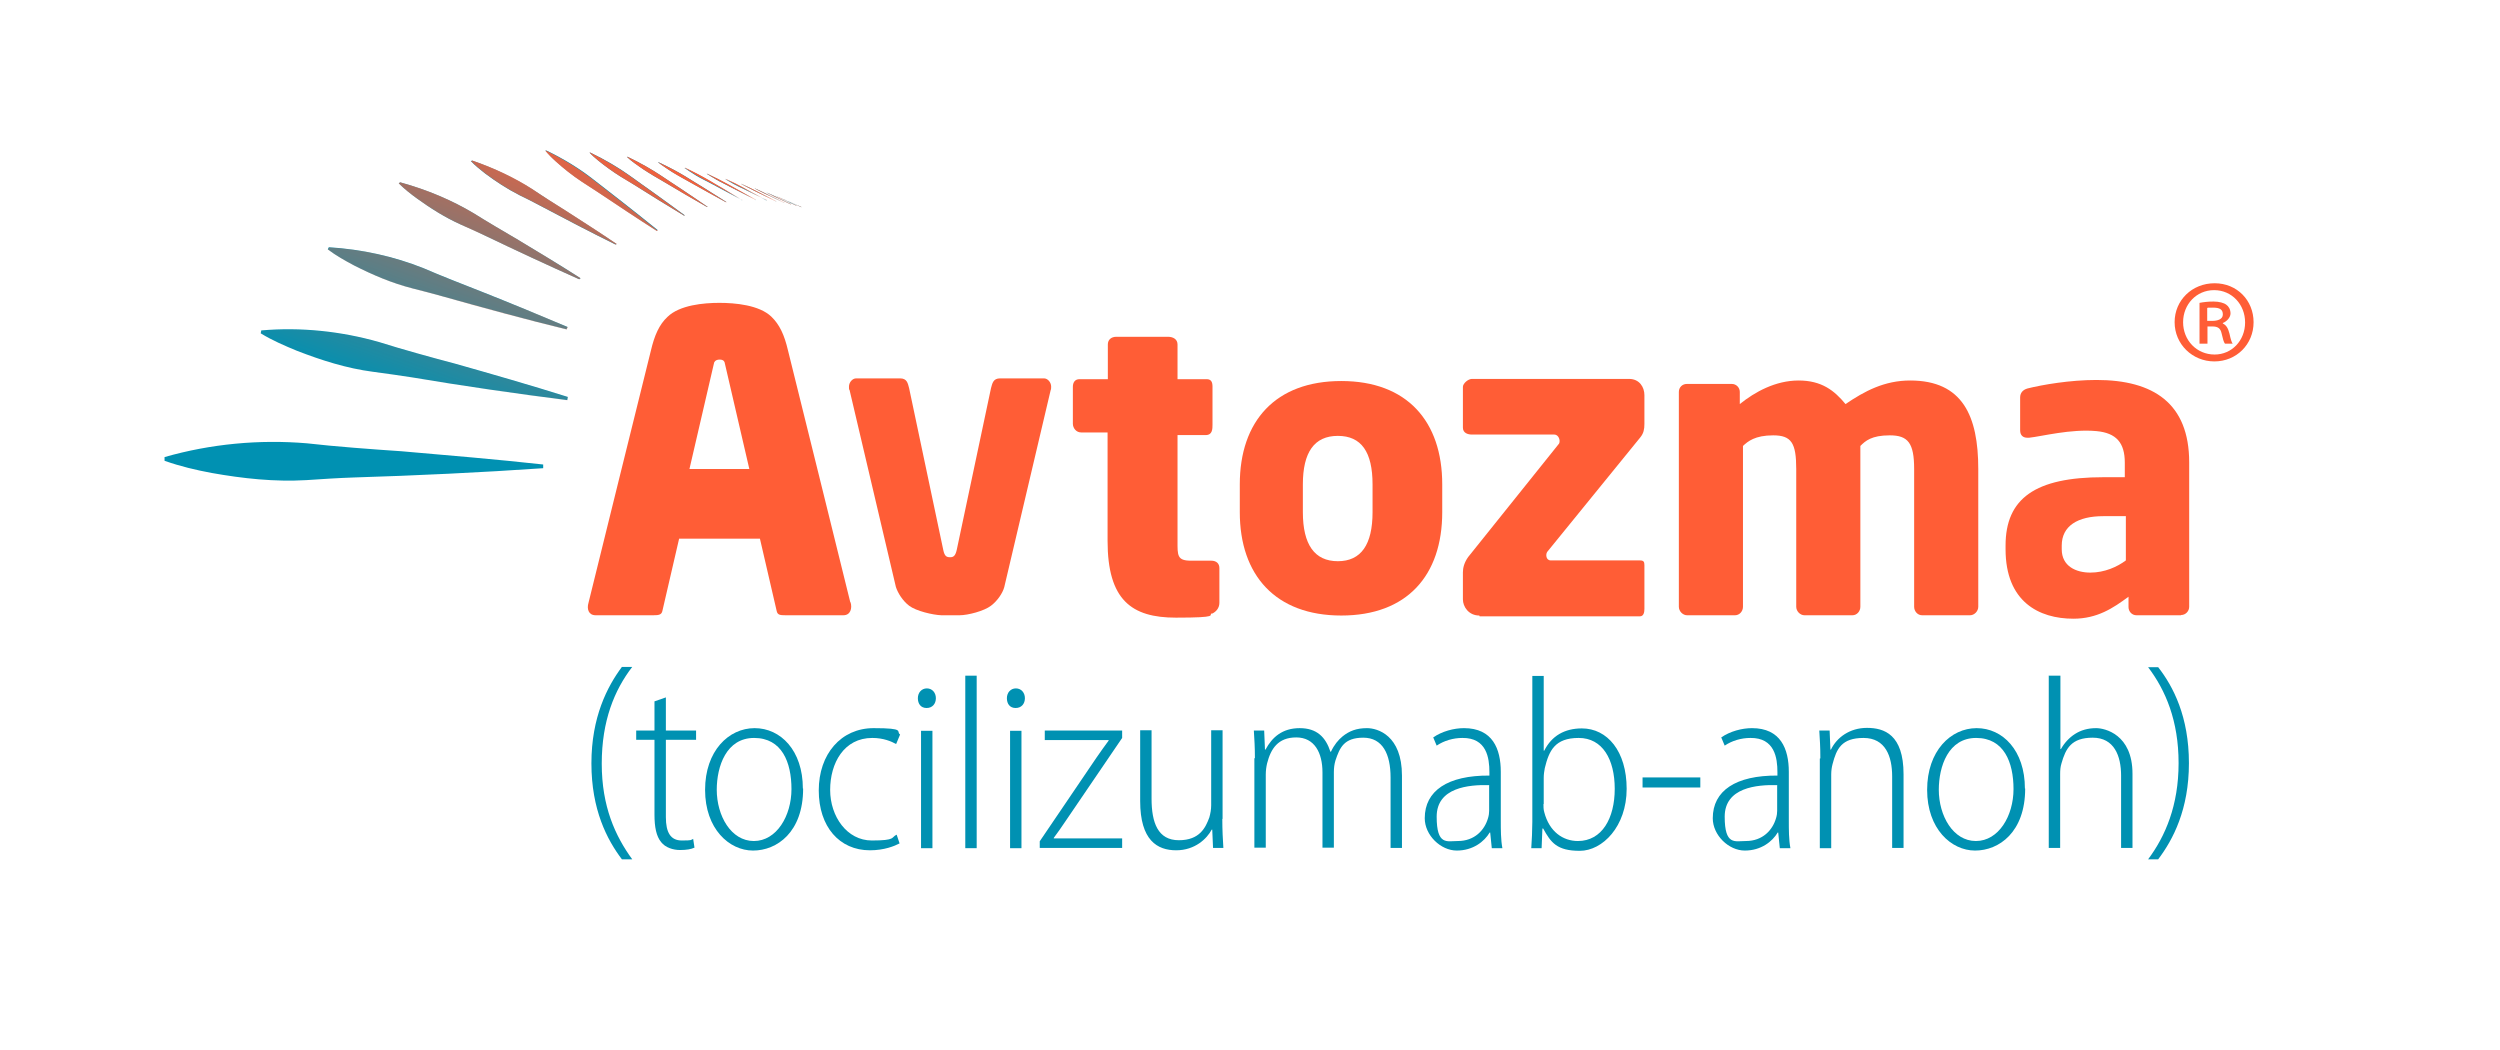
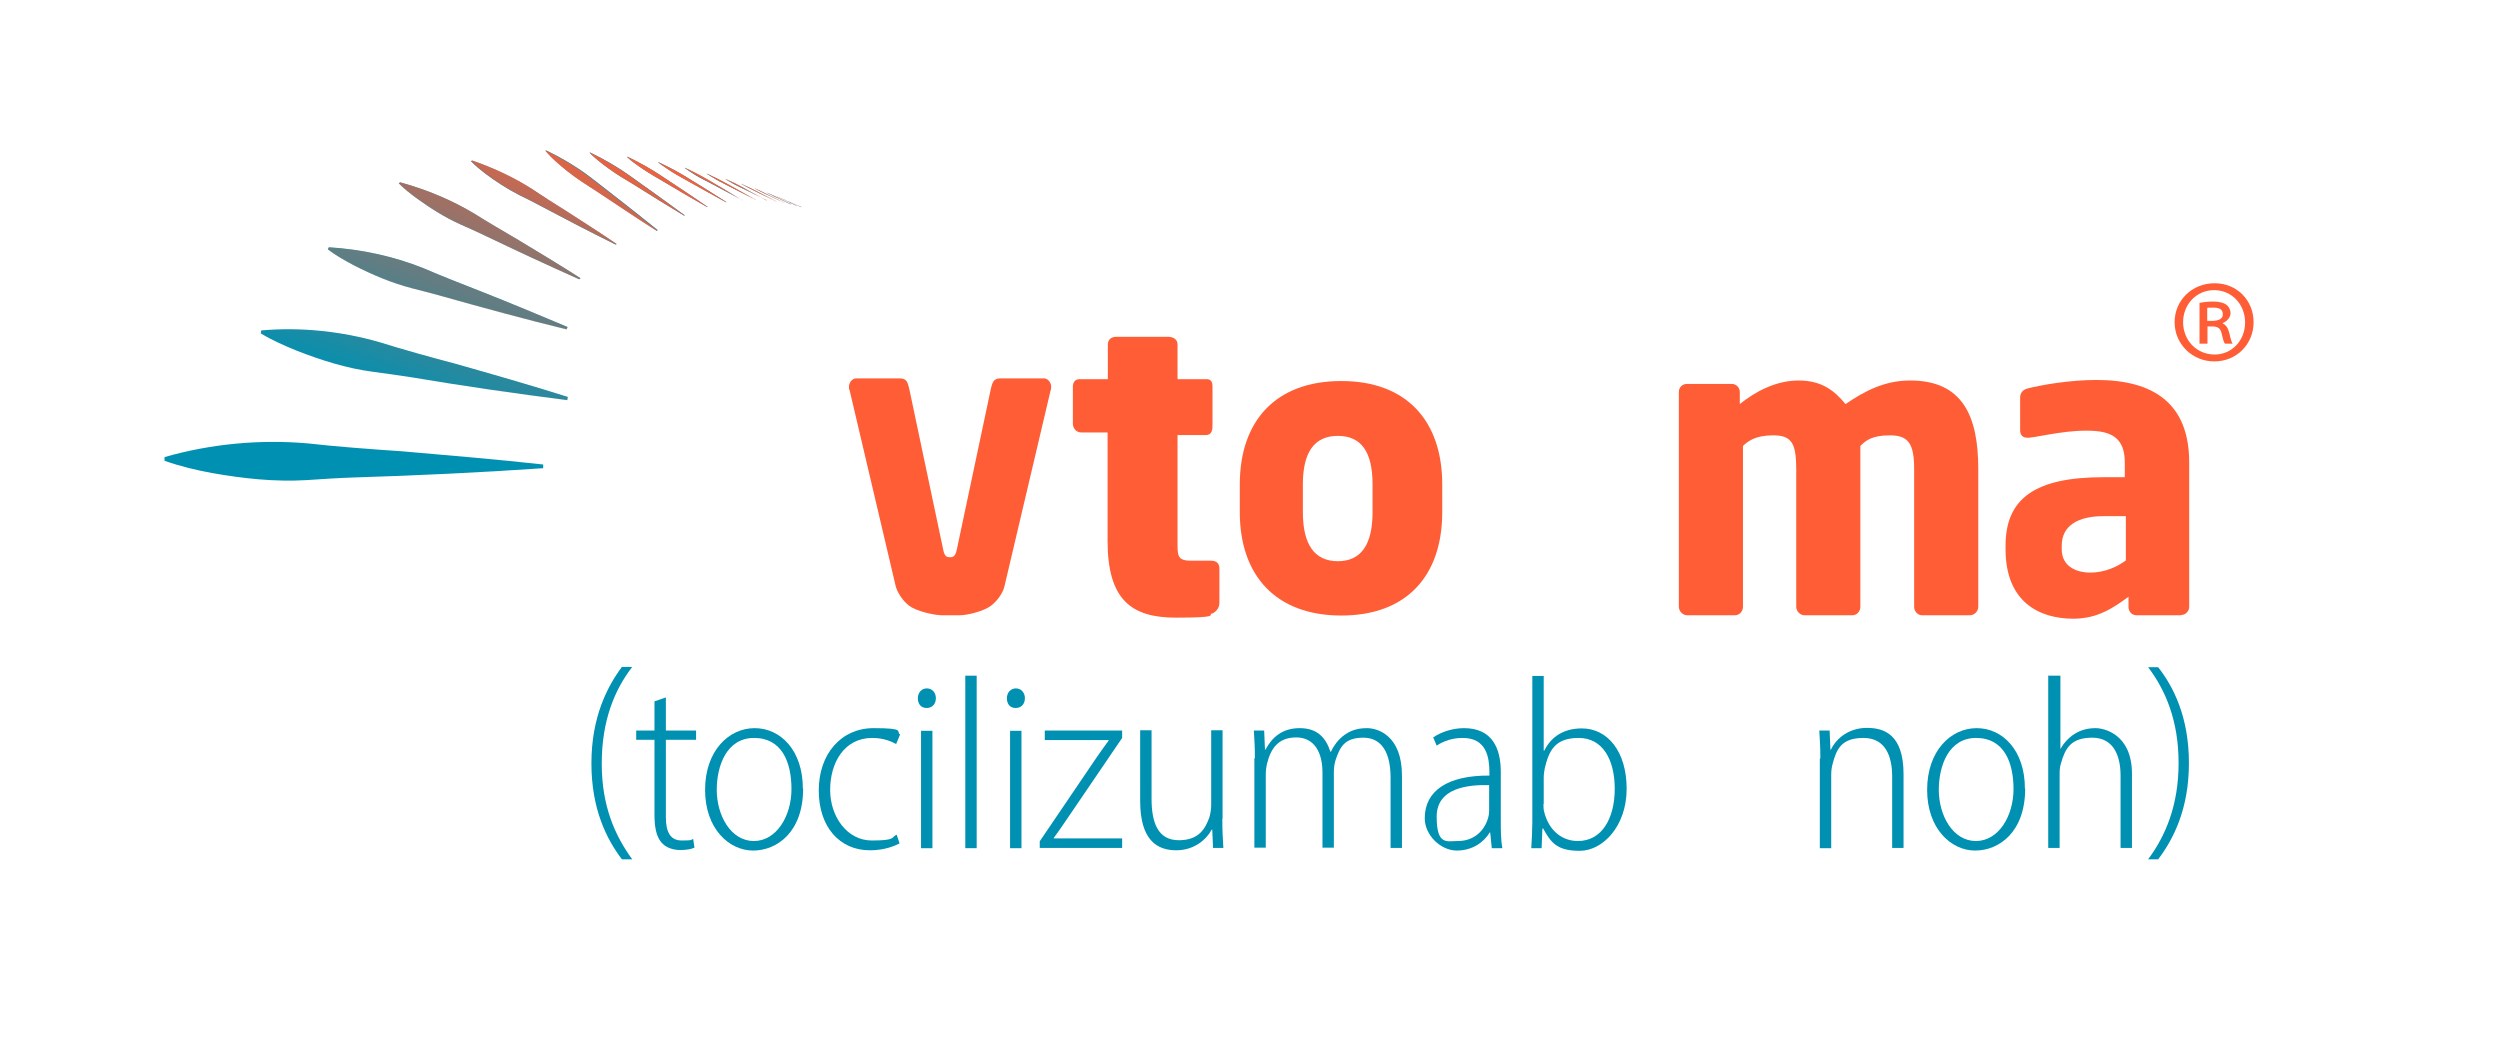
<svg xmlns="http://www.w3.org/2000/svg" id="Layer_1" version="1.1" viewBox="0 0 943.5 396.3">
  <defs>
    <style>
      .st0 {
        fill: url(#linear-gradient);
      }

      .st1 {
        fill: #0091b2;
      }

      .st2 {
        fill: #ff5d36;
      }
    </style>
    <linearGradient id="linear-gradient" x1="152.6" y1="206.9" x2="211.7" y2="44.4" gradientUnits="userSpaceOnUse">
      <stop offset=".3" stop-color="#ff5d36" stop-opacity="0" />
      <stop offset="1" stop-color="#ff5d36" />
    </linearGradient>
  </defs>
  <g>
    <path class="st1" d="M302.4,78.1c-1.2-.5-2.4-1.1-3.6-1.6-.3-.1-.6-.3-.9-.4-.6-.3-1.1-.5-1.6-.7-.2-.1-.5-.2-.6-.3h0c1.1.5,2,.9,2.8,1.3.4.2,1.1.5,1.6.7.8.4,1.6.8,2.3,1.1h0Z" />
    <path class="st1" d="M300.6,77.6c-1.4-.6-2.9-1.3-4.2-2-.3-.2-.7-.3-1.1-.5-.7-.3-1.3-.6-1.9-.9-.3-.1-.5-.3-.8-.4h0c1.2.6,2.4,1.1,3.3,1.5.5.3,1.3.6,1.9.9.9.4,1.9.9,2.8,1.3h0Z" />
    <path class="st1" d="M298.5,77.1c-1.6-.8-3.4-1.6-5-2.4-.4-.2-.8-.4-1.3-.6-.8-.4-1.6-.8-2.2-1.1-.3-.2-.6-.3-.9-.5h0c1.5.7,2.8,1.3,3.9,1.8.6.3,1.5.8,2.2,1.1,1.1.5,2.2,1.1,3.3,1.6h0Z" />
    <path class="st1" d="M295.9,76.5c-1.9-.9-4-1.9-5.9-2.8-.5-.2-1-.5-1.5-.7-1-.5-1.8-.9-2.6-1.3-.4-.2-.8-.4-1.1-.6h.1c1.7.8,3.3,1.5,4.6,2.2.7.4,1.8.9,2.6,1.3,1.3.6,2.6,1.3,3.9,2h-.1Z" />
    <path class="st1" d="M292.9,76c-2.3-1.1-4.8-2.3-7-3.4-.6-.3-1.2-.6-1.8-.9-1.2-.6-2.2-1.1-3.1-1.6-.5-.3-.9-.5-1.3-.7h.1c2.1,1,3.9,1.8,5.5,2.7.9.5,2.2,1.1,3.1,1.6,1.5.8,3.1,1.6,4.6,2.4,0,0-.1,0-.1,0h0Z" />
    <path class="st1" d="M289.3,75.6c-2.7-1.3-5.6-2.8-8.3-4.1-.7-.3-1.4-.7-2.1-1-1.4-.7-2.6-1.3-3.7-2-.5-.3-1.1-.6-1.5-.9h.1c2.4,1.1,4.6,2.2,6.5,3.2,1,.6,2.6,1.4,3.6,2,1.8,1,3.7,2,5.4,2.9,0,0-.1,0-.1,0h0Z" />
    <path class="st1" d="M285.1,75.4c-3.2-1.6-6.7-3.4-9.8-5-.8-.4-1.6-.8-2.5-1.3-1.7-.8-3-1.6-4.3-2.4-.6-.4-1.3-.8-1.8-1.1h.2c2.9,1.4,5.5,2.7,7.6,3.9,1.2.7,3,1.7,4.3,2.4,2.1,1.2,4.4,2.5,6.4,3.6h-.2s0,0,0,0Z" />
    <path class="st1" d="M280,75.5c-3.8-2-7.9-4.2-11.6-6.2-.9-.5-1.9-1-2.9-1.5-2-1-3.6-2-5.1-3-.8-.5-1.5-1-2.1-1.4h.2c3.4,1.6,6.5,3.2,9,4.7,1.4.9,3.6,2.1,5.1,3,2.5,1.5,5.2,3.1,7.5,4.5h-.2Z" />
    <path class="st1" d="M274,76.3c-4.5-2.5-9.3-5.1-13.7-7.6-1.1-.6-2.3-1.3-3.4-1.9-2.3-1.3-4.3-2.5-6.1-3.8-.9-.6-1.7-1.2-2.5-1.8h.2c4.1,1.9,7.6,3.8,10.7,5.7,1.7,1.1,4.2,2.6,6,3.7,2.9,1.8,6.1,3.8,8.9,5.6,0,0-.2,0-.2,0h0Z" />
    <path class="st1" d="M266.8,78.1c-5.3-3-11-6.4-16.1-9.4-1.3-.8-2.7-1.6-4.1-2.4-2.7-1.6-5-3.2-7.1-4.7-1.1-.8-2.1-1.6-2.9-2.4h.3c4.8,2.3,9,4.7,12.6,7.1,2,1.4,5,3.3,7.1,4.7,3.4,2.3,7.2,4.8,10.5,7.1,0,0-.3,0-.3,0h0Z" />
    <path class="st1" d="M258.2,81.4c-6.3-3.8-13-7.9-19.1-11.8-1.6-1-3.2-2-4.8-2.9-3.2-2-5.9-4-8.4-6-1.2-1-2.4-2-3.4-3.1h.3c5.7,2.7,10.7,5.7,14.9,8.7,2.3,1.7,5.9,4.2,8.4,6,4,2.9,8.5,6.1,12.4,9,0,0-.3,0-.3,0h0Z" />
    <path class="st1" d="M247.9,87.1c-7.4-4.7-15.3-10-22.5-14.8-1.8-1.2-3.8-2.5-5.7-3.7-3.8-2.5-7-5.1-9.9-7.7-1.5-1.3-2.8-2.7-4-4.1h.4c6.7,3.2,12.6,6.9,17.6,10.8,2.8,2.2,6.9,5.4,9.9,7.7,4.8,3.7,10,7.9,14.6,11.6,0,0-.4,0-.4,0h0Z" />
    <path class="st1" d="M232.3,92.3c-9.5-4.7-19.7-10-28.9-14.9-2.4-1.3-4.8-2.5-7.3-3.7-4.9-2.5-9.1-5.3-13-8.2-1.9-1.5-3.8-3-5.4-4.7l.5-.2c8.4,2.9,16,6.6,22.5,10.7,3.6,2.4,9,5.9,12.9,8.3,6.2,4,13.1,8.4,19.1,12.5,0,0-.5.2-.5.2h0Z" />
    <path class="st1" d="M218.6,105.4c-11.7-5.2-24.3-11.1-35.8-16.6-2.9-1.4-6-2.8-9-4.1-6-2.7-11.3-6.1-16.3-9.7-2.5-1.8-4.9-3.7-7-5.8l.5-.4c10.2,2.8,19.6,6.8,27.8,11.7,4.6,2.9,11.4,6.9,16.2,9.7,7.8,4.7,16.5,9.9,24.1,14.8,0,0-.5.4-.5.4h0Z" />
    <path class="st1" d="M213.9,124.3c-15.2-3.7-31.6-8.2-46.6-12.4-3.8-1.1-7.8-2.1-11.7-3.1-7.8-2-15-5.1-21.9-8.6-3.4-1.8-6.8-3.7-10-6.1l.4-.8c12.6.8,24.7,3.5,35.7,7.9,6.2,2.7,15.4,6.3,21.8,8.8,10.6,4.2,22.2,9,32.6,13.4,0,0-.4.8-.4.8h0Z" />
    <path class="st1" d="M214.1,151c-19-2.4-39.8-5.4-58.7-8.6-4.9-.8-9.8-1.4-14.7-2.1-9.9-1.3-19.3-4.3-28.6-7.9-4.6-1.9-9.3-3.9-13.7-6.6l.2-1.1c15-1.3,30.1.3,44.5,4.4,8.2,2.6,20.1,5.9,28.5,8.1,13.8,3.9,29.1,8.3,42.7,12.6,0,0-.2,1.1-.2,1.1h0Z" />
    <path class="st1" d="M205,176.7c-23.1,1.6-48.4,2.8-71.5,3.5-6,.2-11.9.6-17.9,1-12,.7-23.9-.6-35.7-2.7-5.9-1.1-11.9-2.5-17.8-4.6v-1.4c17.5-5,35.7-6.7,53.7-5.2,10.3,1.2,25.2,2.3,35.7,3,17.3,1.5,36.3,3.1,53.5,5,0,0,0,1.4,0,1.4h0Z" />
  </g>
  <path class="st0" d="M302.4,78.1c-1.2-.5-2.4-1.1-3.6-1.6-.3-.1-.6-.3-.9-.4-.6-.3-1.1-.5-1.6-.7-.2-.1-.5-.2-.6-.3h0c1.1.5,2,.9,2.8,1.3.4.2,1.1.5,1.6.7.8.4,1.6.8,2.3,1.1h0ZM300.6,77.6h0c-.9-.4-1.9-.9-2.8-1.3-.6-.3-1.3-.6-1.9-.9-.9-.5-2.1-1-3.3-1.5h0c.2,0,.5.2.8.4.6.3,1.2.6,1.9.9.4.2.7.3,1.1.5,1.3.6,2.8,1.3,4.2,2h0ZM298.5,77.1h0c-1-.5-2.2-1.1-3.3-1.6-.7-.3-1.6-.8-2.2-1.1-1.1-.5-2.4-1.2-3.9-1.8h0c.3.1.6.3.9.5.7.3,1.4.7,2.2,1.1.4.2.8.4,1.3.6,1.6.8,3.4,1.6,5,2.4h0ZM295.9,76.5h.1c-1.2-.6-2.6-1.3-3.9-1.9-.8-.4-1.9-.9-2.6-1.3-1.3-.7-2.9-1.4-4.6-2.2h-.1c.3.2.7.4,1.1.6.8.4,1.6.8,2.6,1.3.5.2,1,.5,1.5.7,1.9.9,4,1.9,5.9,2.8h0ZM292.9,76s.1,0,.1,0c-1.4-.8-3.1-1.6-4.6-2.4-.9-.5-2.2-1.1-3.1-1.6-1.6-.8-3.4-1.7-5.5-2.6h-.1c.4.2.8.4,1.3.7.9.5,1.9,1,3.1,1.6.6.3,1.2.6,1.8.9,2.2,1.1,4.7,2.3,7,3.4h0ZM289.3,75.6s.1,0,.1,0c-1.7-.9-3.6-2-5.4-2.9-1.1-.6-2.6-1.4-3.6-2-1.8-1-4-2.1-6.5-3.2h-.1c.4.3,1,.6,1.5.9,1.1.6,2.3,1.3,3.7,2,.7.3,1.4.7,2.1,1,2.6,1.3,5.5,2.8,8.3,4.1h0ZM285.1,75.4h.2c-2-1.1-4.3-2.4-6.4-3.6-1.3-.7-3.1-1.7-4.3-2.4-2.2-1.2-4.8-2.5-7.6-3.8h-.2c.5.3,1.1.7,1.8,1.1,1.3.8,2.7,1.6,4.3,2.4.8.4,1.7.8,2.5,1.3,3.1,1.6,6.6,3.4,9.8,5h0ZM280,75.5h.2c-2.4-1.4-5.1-3-7.5-4.5-1.5-.9-3.7-2.1-5.1-3-2.6-1.5-5.6-3.1-9-4.7h-.2c.6.4,1.3.9,2.1,1.4,1.5,1,3.2,2,5.1,3,1,.5,2,1,2.9,1.5,3.7,2,7.8,4.2,11.6,6.2h0ZM274,76.3s.2,0,.2,0c-2.8-1.8-6-3.8-8.9-5.6-1.8-1.1-4.3-2.7-6-3.7-3-1.9-6.6-3.8-10.7-5.7h-.2c.7.6,1.6,1.2,2.5,1.8,1.8,1.2,3.7,2.5,6.1,3.8,1.1.6,2.3,1.3,3.4,1.9,4.4,2.5,9.2,5.1,13.7,7.6h0ZM266.8,78.1s.3,0,.3,0c-3.3-2.3-7.1-4.8-10.5-7.1-2.1-1.4-5.1-3.4-7.1-4.7-3.6-2.4-7.8-4.8-12.6-7.1h-.3c.8.8,1.8,1.6,2.9,2.4,2.1,1.6,4.4,3.1,7.1,4.7,1.4.8,2.7,1.6,4.1,2.4,5.1,3.1,10.8,6.4,16.1,9.4h0ZM258.2,81.4s.3,0,.3,0c-3.9-2.9-8.4-6.1-12.4-9-2.5-1.8-6-4.3-8.4-6-4.2-3-9.3-6-14.9-8.8h-.3c1,1.1,2.2,2.1,3.4,3.1,2.5,2,5.2,4,8.4,6,1.6,1,3.2,2,4.8,2.9,6.1,3.8,12.8,8,19.1,11.8h0ZM247.9,87.1s.4,0,.4,0c-4.6-3.7-9.8-7.9-14.6-11.6-2.9-2.3-7.1-5.5-9.9-7.7-5-3.9-10.9-7.6-17.6-10.9h-.4c1.2,1.5,2.6,2.8,4,4.1,2.9,2.6,6.1,5.2,9.9,7.7,1.9,1.2,3.8,2.5,5.7,3.7,7.2,4.8,15.1,10.1,22.5,14.8h0ZM232.3,92.3s.5-.2.5-.2c-6-4.1-12.9-8.5-19.1-12.5-3.8-2.4-9.3-5.8-12.9-8.3-6.5-4.2-14.1-7.8-22.5-10.7l-.5.2c1.6,1.7,3.5,3.2,5.4,4.7,3.9,2.9,8.1,5.7,13,8.2,2.4,1.2,4.9,2.4,7.3,3.7,9.2,4.9,19.4,10.2,28.9,14.9h0ZM218.6,105.4s.5-.4.5-.4c-7.6-4.8-16.2-10.1-24.1-14.8-4.8-2.8-11.6-6.8-16.2-9.7-8.2-4.9-17.5-8.9-27.8-11.7l-.5.4c2.1,2.1,4.5,4,7,5.8,5,3.6,10.2,6.9,16.3,9.7,3,1.4,6,2.7,9,4.1,11.4,5.5,24.1,11.4,35.8,16.6h0ZM213.9,124.3s.4-.8.4-.8c-10.4-4.5-22-9.2-32.6-13.4-6.5-2.5-15.6-6.1-21.8-8.8-11.1-4.4-23.1-7.2-35.7-7.9l-.4.8c3.1,2.3,6.5,4.3,10,6.1,6.9,3.5,14.1,6.6,21.9,8.6,3.9,1,7.8,2,11.7,3.1,15,4.3,31.4,8.7,46.6,12.4h0ZM214.1,151s.2-1.1.2-1.1c-13.7-4.3-28.9-8.7-42.7-12.6-8.4-2.3-20.3-5.5-28.5-8.1-14.4-4.1-29.5-5.6-44.5-4.4l-.2,1.1c4.5,2.7,9.1,4.7,13.7,6.6,9.3,3.6,18.7,6.6,28.6,7.9,4.9.7,9.8,1.3,14.7,2.1,19,3.1,39.7,6.2,58.7,8.6h0ZM205,176.7s0-1.4,0-1.4c-17.2-1.9-36.2-3.6-53.5-5-10.5-.7-25.4-1.8-35.7-3-18-1.5-36.2.2-53.7,5.2v1.4c5.9,2.1,11.8,3.5,17.7,4.6,11.8,2.1,23.7,3.4,35.7,2.7,6-.4,11.9-.8,17.9-1,23.2-.7,48.5-1.9,71.5-3.5h0Z" />
  <g>
    <path class="st2" d="M850.5,121.6c0,8.4-6.5,14.8-14.8,14.8s-15-6.5-15-14.8,6.6-14.7,15.1-14.7,14.7,6.5,14.7,14.7ZM823.9,121.6c0,6.8,5.1,12.2,11.9,12.2,6.5,0,11.5-5.3,11.5-12.1s-5-12.2-11.7-12.2-11.7,5.4-11.7,12.1ZM833,129.7h-2.9v-15.4c1.6-.3,3.2-.5,5.3-.5s3.9.5,4.8,1.2c.9.6,1.6,1.8,1.6,3.3s-1.4,3-2.9,3.6v.2c1.3.6,2,1.8,2.5,3.8.5,2.3.8,3.2,1.2,3.8h-2.9c-.5-.6-.8-1.9-1.3-4-.4-1.8-1.4-2.5-3.5-2.5h-1.8v6.5ZM833,121.1h1.9c2,0,4-.6,4-2.4s-1-2.6-3.7-2.6-1.8,0-2.2.2v4.8Z" />
    <g>
      <path class="st2" d="M457.4,231.6c1.4-.6,2.8-2,2.8-4.1v-13.1c0-1.7-1.1-2.8-3.1-2.8h-7.7c-5.2,0-5-2.1-5-7.3v-40.1h10.6c2.6,0,2.6-2.3,2.6-4v-14.3c0-1.7-.5-2.8-2.2-2.8h-11v-13.1c0-2-1.7-2.9-3.6-2.9h-19.5c-1.9,0-3.2,1.1-3.2,2.9v13.1h-10.7c-1.7,0-2.5,1.2-2.5,2.9v13.9c0,1.7,1.3,3.3,3.1,3.3h10s0,40.9,0,40.9c0,22.3,9,29,25.8,29s12.1-1,13.5-1.6Z" />
      <path class="st2" d="M702.1,229c0,1.7-1.3,3.2-3,3.2h-18.1c-1.6,0-3.1-1.5-3.1-3.2v-52c0-9.8-1.8-12.7-8.7-12.7s-9.6,2.3-11.4,4v60.7c0,1.7-1.3,3.2-3,3.2h-18.1c-1.6,0-3.1-1.5-3.1-3.2v-81.1c0-1.7,1.3-3,3-3h17c1.7,0,3,1.4,3,3v4.6c5.7-4.6,13.5-8.9,22.2-8.9s13.5,3.8,17.7,8.9c7.2-4.9,14.7-8.9,24.4-8.9,19.8,0,25.7,13.4,25.7,33.4v52c0,1.7-1.5,3.2-3.1,3.2h-18.1c-1.7,0-3-1.5-3-3.2v-52c0-9.8-2.3-12.7-9.2-12.7s-9.2,2.1-11.1,4v60.7Z" />
      <path class="st2" d="M823.1,232.2h-16.8c-1.7,0-3-1.4-3-3.1v-3.9c-5.8,4.3-11.8,8.3-20.8,8.3-13,0-25.6-6.4-25.6-26.2v-1.4c0-17.8,11.2-25.8,36.9-25.8h8.1v-5.5c0-7.5-3.2-11.2-10.7-11.9-9.6-.9-20.7,2-25.4,2.5h-.7c-1.5,0-2.7-.8-2.7-2.8v-12.4c0-1.7,1-2.9,2.8-3.4,5.6-1.4,16-3.2,26-3.2,21.5,0,35,8.8,35,31.1v54.5c0,1.7-1.4,3.1-3,3.1ZM802.3,194.8h-8.5c-9.7,0-15.7,3.7-15.7,11.1v1.4c0,6.4,5.4,8.8,10.8,8.8s10.2-2.2,13.4-4.6v-16.8Z" />
-       <path class="st2" d="M558.3,232.3c-4,0-6.2-3.3-6.2-6.1v-10.2c0-1.7.5-3.7,2-5.8l34.3-42.8c.6-1.2-.2-3.4-1.8-3.4h-31.1c-1.4,0-3.4-.5-3.4-2.6v-15.4c0-1.3,2-3,3.4-3h59.3c4,0,5.8,3.2,5.8,6.1v10.9c0,2-.3,3.5-1.5,5l-35.2,43.3c-.6.9-.5,3.2,1.4,3.2h33.6c1.4,0,1.7.5,1.7,1.8v16.5c0,1.3-.3,2.8-1.7,2.8h-60.5Z" />
      <path class="st2" d="M394,142.8h-16.6c-2.6,0-2.9,1.9-3.4,3.7l-12.9,60.9c-.5,2.3-1.2,2.9-2.5,2.9s-2.1-.3-2.6-2.7l-12.9-61.1c-.5-1.9-.8-3.7-3.4-3.7h-16.6c-1.4,0-2.7,1.5-2.7,3.1s0,.9.2,1.2l17.5,74.4c.7,2.2,2.5,5.2,5,7.1,2.6,2,9,3.5,12.2,3.6,0,0,2,0,3.3,0s3.5,0,3.5,0c3.2,0,9.3-1.6,11.9-3.6,2.5-1.9,4.4-4.8,5-7l17.5-74.3c.2-.3.2-1.1.2-1.4,0-1.6-1.3-3.1-2.7-3.1Z" />
      <path class="st2" d="M506.2,232.3c-24.8,0-38.3-15.2-38.3-39v-10.5c0-23.9,13.5-39,38.3-39s38.1,15.2,38.1,39v10.5c0,23.9-13.3,39-38.1,39M518,182.8c0-12.2-4.2-18.3-13.1-18.3s-13.2,6.2-13.2,18.3v10.5c0,12.2,4.4,18.5,13.2,18.5s13.1-6.3,13.1-18.5v-10.5Z" />
-       <path class="st2" d="M320.9,227.3c0-.2-23.5-95-23.5-95-1.4-6-3.2-9.8-6.3-12.8-4.6-4.4-13.7-5.2-19.6-5.2s-15,.8-19.6,5.3c-3.1,2.9-4.9,6.9-6.3,12.9,0,0-23.5,94.8-23.5,95-.7,2.3,0,4.7,2.7,4.7h21.8c2.1,0,3.1-.2,3.4-1.7l6.3-27.2h30.5l6.3,27.2c.3,1.6,1.3,1.7,3.4,1.7h21.8c2.7,0,3.4-2.7,2.7-4.9ZM260.2,177l9.3-40.1s.3-1.2,2.1-1.2,1.9,1.2,1.9,1.2l9.3,40.1h-22.7Z" />
    </g>
  </g>
  <g>
    <path class="st1" d="M251.3,263.2v12.5h11.4v3.5h-11.4v29.2c0,5.8,1.8,8.8,6,8.8s3.3-.2,4.3-.6l.5,3.3c-1.3.6-3,.9-5.5.9s-5.5-.9-7.1-3c-1.8-2.2-2.5-5.6-2.5-10.4v-28.2h-6.9v-3.5h6.9v-11l4.3-1.5Z" />
    <path class="st1" d="M303.1,297.6c0,16.5-9.9,23.4-18.9,23.4s-18.1-8.2-18.1-22.9,8.9-23.3,18.7-23.3,18.2,8.4,18.2,22.8ZM270.5,298c0,9.9,5.4,19.4,14,19.4s14.2-9.5,14.2-19.6-3.6-19.3-14.1-19.3-14.1,10.7-14.1,19.6Z" />
    <path class="st1" d="M339.5,318.3c-1.9,1-5.8,2.6-11.2,2.6-11.5,0-19.3-8.9-19.3-22.6s8.4-23.5,20.7-23.5,8.3,1.3,10,2.4l-1.5,3.6c-1.8-1-4.8-2.3-9-2.3-10.7,0-15.9,9.5-15.9,19.6s6.4,19.1,15.7,19.1,7.2-1.2,9.4-2.2l1.1,3.3Z" />
    <path class="st1" d="M353.2,263.5c0,2.1-1.3,3.7-3.5,3.7s-3.3-1.6-3.3-3.7,1.4-3.7,3.4-3.7,3.4,1.6,3.4,3.7ZM347.6,320.1v-44.3h4.3v44.3h-4.3Z" />
    <path class="st1" d="M364.3,255h4.3v65.1h-4.3v-65.1Z" />
    <path class="st1" d="M386.8,263.5c0,2.1-1.3,3.7-3.5,3.7s-3.3-1.6-3.3-3.7,1.4-3.7,3.4-3.7,3.4,1.6,3.4,3.7ZM381.2,320.1v-44.3h4.3v44.3h-4.3Z" />
    <path class="st1" d="M392.4,317.5l21.5-31.7c1.5-2.1,2.9-4.2,4.5-6.3v-.2h-24.1v-3.6h29.2v2.8s-21.5,31.6-21.5,31.6c-1.4,2.1-2.8,4.1-4.3,6.1v.2h25.8v3.6h-31.1v-2.6Z" />
    <path class="st1" d="M461.3,309.1c0,4.3.2,7.7.4,10.9h-3.9l-.3-6.9h-.2c-1.8,3.4-6.3,7.8-13.4,7.8s-13.6-3.7-13.6-18.6v-26.7h4.3v25.8c0,9.1,2.4,15.7,10.3,15.7s10.1-4.8,11.5-8.6c.4-1.4.7-3,.7-4.6v-28.3h4.3v33.4Z" />
    <path class="st1" d="M473.6,286.2c0-4.5-.2-7.1-.4-10.5h3.9l.3,7.2h.2c2.5-4.7,6.4-8.1,12.9-8.1s9.8,3.4,11.6,8.9h.2c1.2-2.6,2.8-4.5,4.4-5.8,2.5-2,5.2-3.1,9.2-3.1s13.2,2.7,13.2,17.9v27.3h-4.3v-26.6c0-8.8-3-15-10.3-15s-8.9,3.8-10.5,8.6c-.4,1.3-.6,2.8-.6,4.4v28.5h-4.3v-28.4c0-7.4-3-13.2-9.9-13.2s-9.6,4.3-11,9.8c-.3,1.3-.5,2.7-.5,4.2v27.6h-4.3v-33.8Z" />
    <path class="st1" d="M563,320.1l-.6-5.9h-.2c-2,3.4-6.3,6.8-12.4,6.8s-12.1-5.8-12.1-12.2c0-10.4,8.7-16.2,24.4-16.1v-1.3c0-5.3-1-13-10.2-12.9-3.4,0-6.9,1-9.7,2.9l-1.3-3.1c3.3-2.3,7.8-3.5,11.6-3.5,10.8,0,13.9,7.8,13.9,16.5v18.4c0,3.4,0,7.2.6,10.4h-3.9ZM562.1,296.3c-7.8-.2-19.9.9-19.9,11.9s3.9,9.2,8,9.2c6.3,0,10.1-4.1,11.4-8.7.3-1,.4-1.9.4-2.7v-9.6Z" />
    <path class="st1" d="M577.9,320.1c.2-2.7.4-7,.4-9.9v-55.1h4.3v28.2h.2c2.8-5.6,7.7-8.4,14.2-8.4,9.6,0,16.9,8.6,16.9,22.8s-9.1,23.4-17.7,23.4-10.9-3.1-13.8-8.4h-.3l-.3,7.4h-3.8ZM582.5,303.4c0,1,0,2.1.3,3.1,1.9,7.4,7.1,10.9,12.7,10.9,9.1,0,13.9-8.6,13.9-19.7s-4.6-19.2-13.6-19.2-11.2,4.8-12.8,11.4c-.2,1.1-.4,2.3-.4,3.7v9.9Z" />
-     <path class="st1" d="M641.7,293.4v3.8h-21.8v-3.8h21.8Z" />
-     <path class="st1" d="M671.7,320.1l-.6-5.9h-.2c-2,3.4-6.3,6.8-12.4,6.8s-12.1-5.8-12.1-12.2c0-10.4,8.7-16.2,24.4-16.1v-1.3c0-5.3-1-13-10.2-12.9-3.4,0-6.9,1-9.7,2.9l-1.3-3.1c3.3-2.3,7.8-3.5,11.6-3.5,10.8,0,13.9,7.8,13.9,16.5v18.4c0,3.4,0,7.2.6,10.4h-3.9ZM670.8,296.3c-7.8-.2-19.9.9-19.9,11.9s3.9,9.2,8,9.2c6.3,0,10.1-4.1,11.4-8.7.3-1,.4-1.9.4-2.7v-9.6Z" />
    <path class="st1" d="M687,286.2c0-4.5-.2-7.1-.4-10.5h3.9l.3,7.2h.2c2.2-4.6,7.1-8.2,13.6-8.2s13.8,2.5,13.8,17.5v27.8h-4.3v-27c0-7.5-2.5-14.5-10.8-14.5s-10.2,4.1-11.7,9.9c-.3,1.1-.5,2.5-.5,3.9v27.8h-4.3v-33.8Z" />
    <path class="st1" d="M764.3,297.6c0,16.5-9.9,23.4-18.9,23.4s-18.1-8.2-18.1-22.9,8.9-23.3,18.7-23.3,18.2,8.4,18.2,22.8ZM731.7,298c0,9.9,5.4,19.4,14,19.4s14.2-9.5,14.2-19.6-3.6-19.3-14.1-19.3-14.1,10.7-14.1,19.6Z" />
-     <path class="st1" d="M773.3,255h4.3v27.7h.2c1.2-2.2,3.1-4.3,5.3-5.7,2.2-1.4,4.8-2.2,8-2.2s13.7,2.3,13.7,17.2v28h-4.3v-27.3c0-7.4-2.6-14.3-10.7-14.3s-10.2,4.1-11.8,9.7c-.4,1.3-.5,2.5-.5,4.1v27.8h-4.3v-65.1Z" />
+     <path class="st1" d="M773.3,255h4.3v27.7c1.2-2.2,3.1-4.3,5.3-5.7,2.2-1.4,4.8-2.2,8-2.2s13.7,2.3,13.7,17.2v28h-4.3v-27.3c0-7.4-2.6-14.3-10.7-14.3s-10.2,4.1-11.8,9.7c-.4,1.3-.5,2.5-.5,4.1v27.8h-4.3v-65.1Z" />
  </g>
  <path class="st1" d="M238.6,251.7c-6.7,8.7-11.5,20.3-11.5,36.5s5.1,27.3,11.5,36.1h-3.9c-5.6-7.4-11.5-18.7-11.5-36.2s6-29,11.5-36.4h3.9Z" />
  <path class="st1" d="M810.7,324.3c6.5-8.7,11.5-20.3,11.5-36.3s-4.9-27.5-11.5-36.2h3.8c5.7,7.3,11.6,18.7,11.6,36.2s-6,28.9-11.6,36.3h-3.8Z" />
</svg>